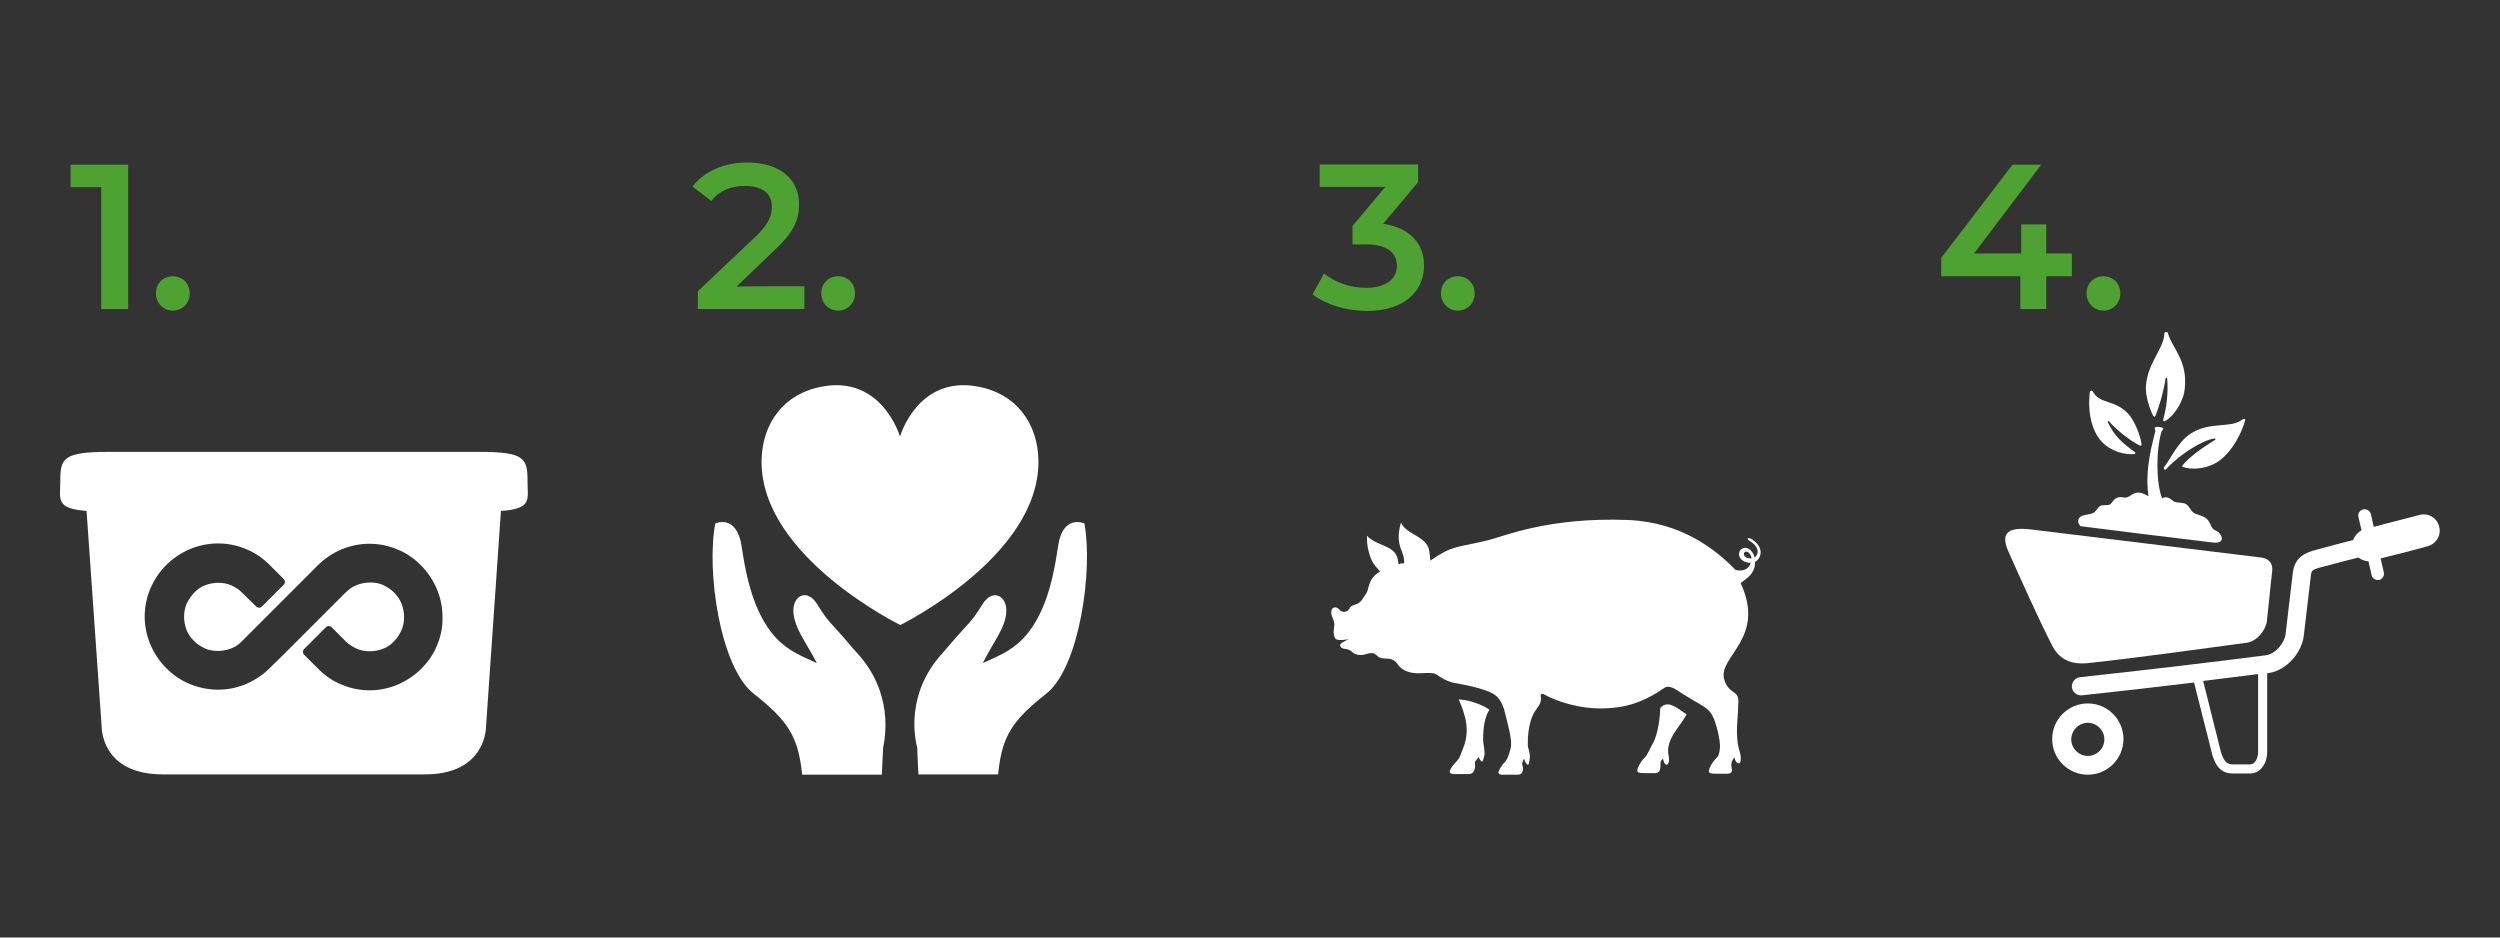
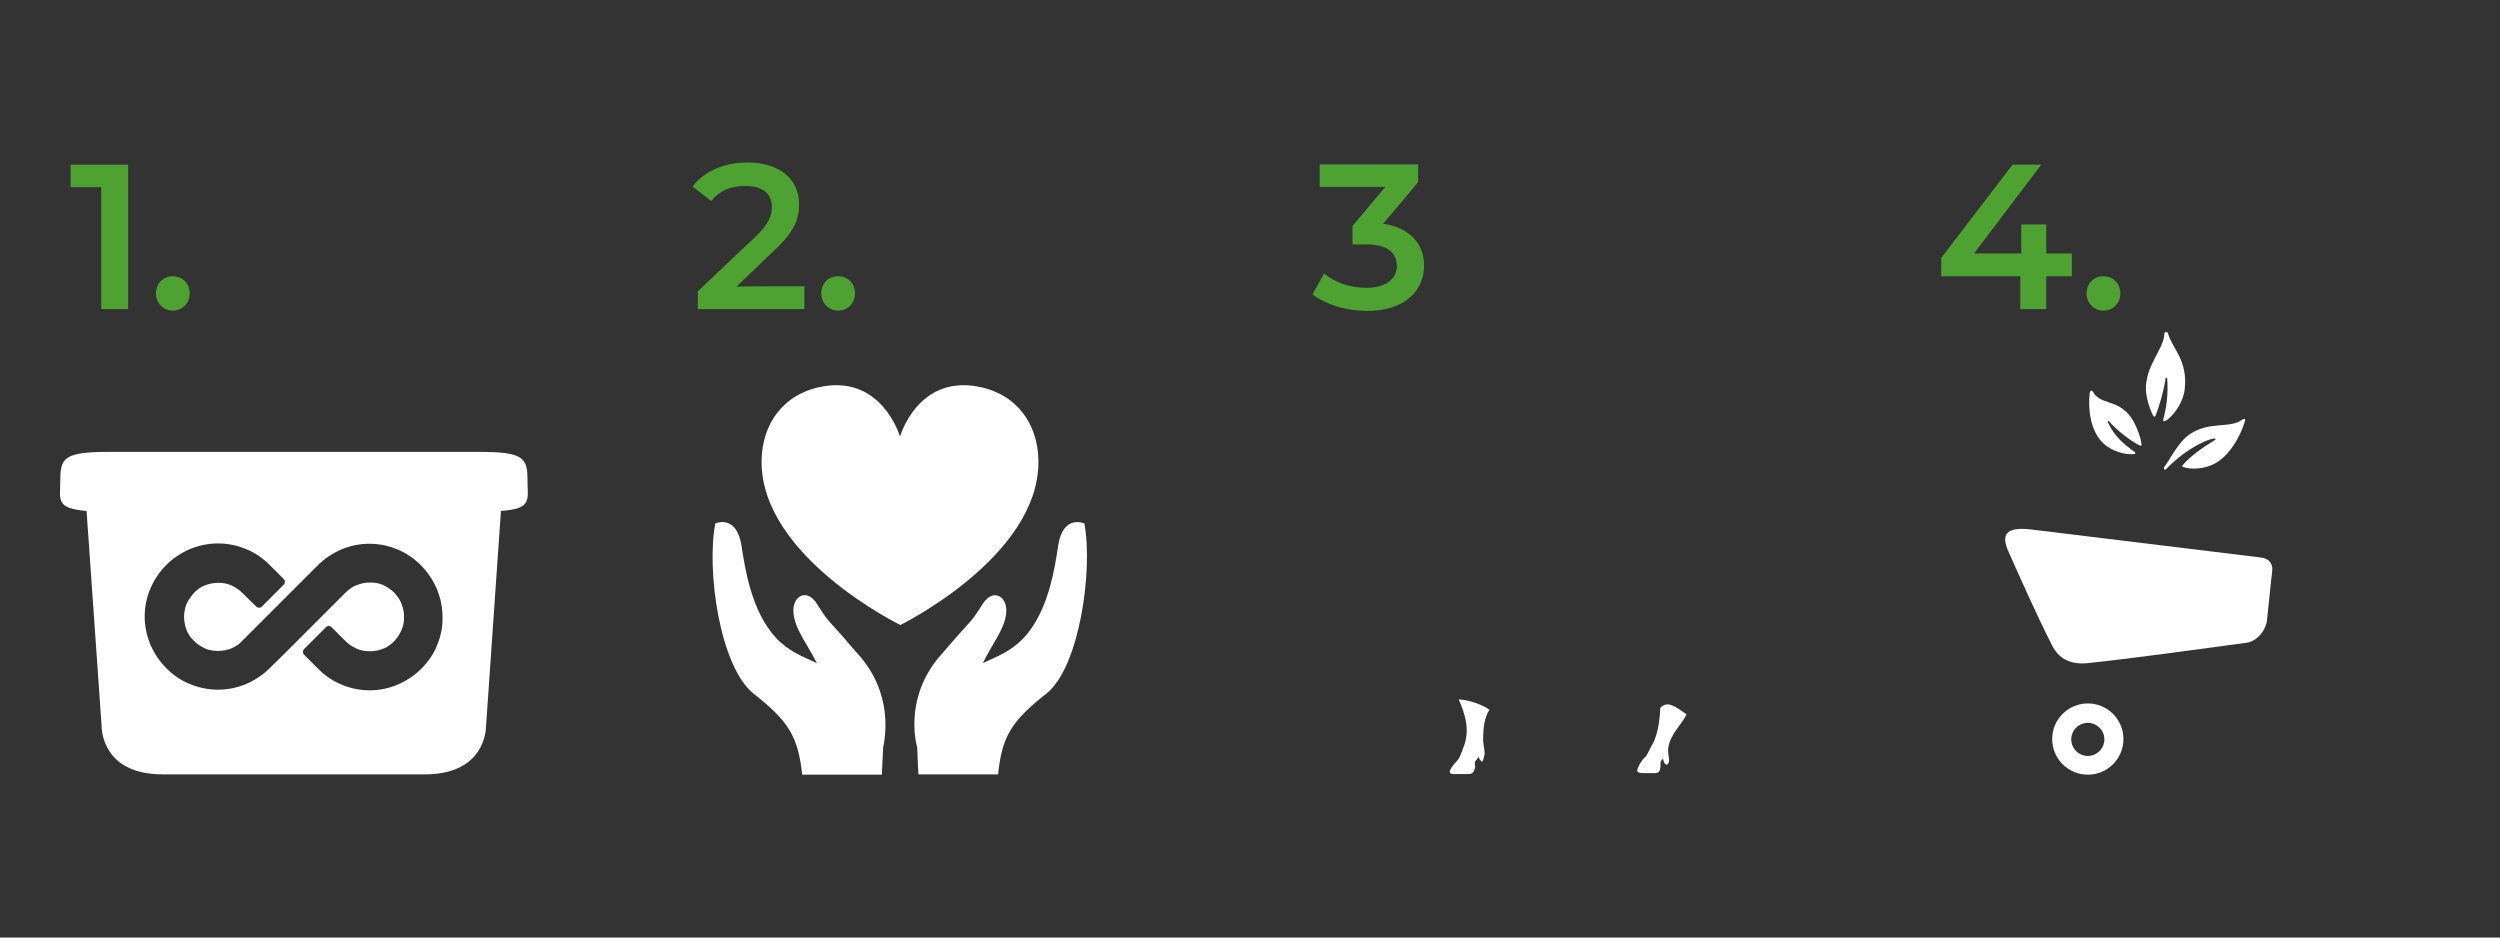
<svg xmlns="http://www.w3.org/2000/svg" version="1.1" id="Base" x="0px" y="0px" viewBox="0 0 800 300" style="enable-background:new 0 0 800 300;" xml:space="preserve">
  <rect x="0" y="0" width="800" height="300" fill="#333333" stroke="none" />
  <style type="text/css">
	.st0{fill:#4DA231;}
	.st1{fill:#FFFFFF;}
</style>
  <g>
    <g>
      <g>
        <g>
          <path class="st0" d="M41,52.7v46.2h-8.6v-39h-9.8v-7.2L41,52.7L41,52.7z" />
          <path class="st0" d="M49.9,93.9c0-3.3,2.4-5.5,5.4-5.5s5.4,2.2,5.4,5.5c0,3.2-2.4,5.5-5.4,5.5S49.9,97,49.9,93.9z" />
        </g>
      </g>
      <g>
        <g>
          <path class="st0" d="M257.4,91.6v7.3h-34.1v-5.7l18.4-17.4c4.5-4.3,5.3-7,5.3-9.6c0-4.2-2.9-6.7-8.6-6.7      c-4.5,0-8.2,1.5-10.8,4.8l-6-4.6c3.6-4.8,10-7.7,17.6-7.7c10,0,16.5,5.1,16.5,13.3c0,4.5-1.2,8.6-7.7,14.6l-12.3,11.8      C235.7,91.6,257.4,91.6,257.4,91.6z" />
          <path class="st0" d="M262.8,93.9c0-3.3,2.4-5.5,5.4-5.5s5.4,2.2,5.4,5.5c0,3.2-2.4,5.5-5.4,5.5S262.8,97,262.8,93.9z" />
        </g>
      </g>
      <g>
        <g>
          <path class="st0" d="M455.7,85c0,7.8-5.9,14.5-18.3,14.5c-6.5,0-13.1-2-17.4-5.3l3.7-6.7c3.3,2.8,8.3,4.6,13.5,4.6      c6.1,0,9.8-2.7,9.8-7c0-4.2-3-6.9-10-6.9h-4.2v-5.9l10.5-12.5h-21v-7.2h31.5v5.7l-11.2,13.3C451.3,72.9,455.7,78.1,455.7,85z" />
-           <path class="st0" d="M461.1,93.9c0-3.3,2.4-5.5,5.4-5.5s5.4,2.2,5.4,5.5c0,3.2-2.4,5.5-5.4,5.5S461.1,97,461.1,93.9z" />
        </g>
      </g>
      <g>
        <g>
          <path class="st0" d="M663,88.4h-8.2v10.5h-8.3V88.4h-25.3v-5.9L644,52.7h9.2l-21.5,28.4h15.1v-9.3h8v9.3h8.2L663,88.4L663,88.4z      " />
          <path class="st0" d="M667.7,93.9c0-3.3,2.4-5.5,5.4-5.5s5.4,2.2,5.4,5.5c0,3.2-2.4,5.5-5.4,5.5S667.7,97,667.7,93.9z" />
        </g>
      </g>
      <g>
        <g>
          <path class="st1" d="M699.1,124.6c-0.5,4.4-3.9,9-6.4,10.2c-0.3,0.1-0.5-0.1-0.5-0.4c1-3.8,1.7-8,1.3-13.3      c0-0.2-0.4-0.3-0.5-0.1c-0.5,3.7-1.9,8.6-3.1,11.7c-0.4,1-0.7,0.6-0.9,0.3c-1.2-2.3-2.5-6.4-2.3-9.5c0.5-7.4,5.8-12,5.9-16.8      c0-0.5,1-0.8,1.2,0.1C695,111.3,700.2,115.3,699.1,124.6z" />
          <path class="st1" d="M708.2,148.6c-2.9,1.4-7,1.8-9.7,0.8c-0.3-0.1-0.2-0.4,0-0.6c2.2-2.6,5.6-5.1,10.4-8.1      c0.1-0.1,0-0.4-0.2-0.4c-3.5,0.4-10.8,4.7-15.4,9.7c-0.7,0.8-1-0.2-0.8-0.5c1.6-1.9,4.4-8,8.3-10.6c6.2-4.2,12.9-1.7,16.7-4.6      c0.4-0.3,1.2-0.5,0.9,0.4C717,139.6,713.2,146.3,708.2,148.6z" />
-           <path class="st1" d="M708.1,173.6c3.2,0.4,3.4-1.4,2.2-2.9c-0.9-1.1-1.6-0.7-2.4-1.8c-0.6-0.9-0.7-2-1.9-3      c-0.8-0.7-2.7-1.2-3.7-1.6c-1.4-0.7-1.7-2.7-3.2-3.2c-1-0.3-2.3-0.2-3.2-0.5c-0.8-0.3-2.2-2.3-4-1.1c-1.9-4.6-2.1-15-0.2-21.5      c0.1-0.2,0.8-0.8,0.5-1c-0.5-0.4-2.1-0.5-2.5-0.3c-0.5,0.2,0.1,0.9,0,1.3c-0.6,2.9-3.5,11.5-2.2,20.8c-4.3-2.7-5.3,0.1-7.1,0.4      c-0.8,0.2-1.7-0.5-3.2,0.2c-1,0.5-1.3,1.6-2,2c-0.8,0.5-2.3,0-3.1,0.5c-1,0.6-1.2,1.6-2.2,2.2c-0.9,0.6-3.3,0.5-4.2,1.3      c-1.5,1.3-0.1,3,0.2,3C671,169.1,703.7,173.1,708.1,173.6z" />
          <path class="st1" d="M672.6,141.4c3.1,3.2,7.6,4.2,10.4,3.9c0.3,0,0.4-0.4,0.2-0.6c-3.6-2.6-6.5-4.9-8.7-9.6      c-0.1-0.1,0.2-0.5,0.3-0.4c2.4,2.9,6.9,6.3,9.6,7.7c0.9,0.5,0.9,0.1,0.9-0.2c-0.3-2.6-2.1-7.3-4.1-9.6      c-4.4-4.9-9.2-3.1-11.5-7.3c-0.2-0.4-0.8-0.5-1,0.4C668.1,131.1,669,137.6,672.6,141.4z" />
        </g>
        <g>
-           <path class="st1" d="M780.5,168.4c-0.7-2.7-3.5-4.4-6.3-3.6c-6.7,1.8-8,2-14.6,3.8l-0.9-4c-0.2-1.1-1.3-1.8-2.5-1.6      c-1.1,0.3-1.8,1.4-1.5,2.5l1,4.2c-0.8,0.4-2.1,1.5-2.7,3.1c-3.9,1-8,2.1-11.7,3.1c-3.5,0.9-7,2.3-7.6,7.4l-2.3,19.5      c-0.3,2.9-3.2,6.5-6.4,6.9c-14.8,1.9-37.9,4.7-59.4,7c-1.6,0.2-2.7,1.6-2.6,3.2c0.2,1.5,1.4,2.6,2.9,2.6c0.1,0,0.2,0,0.3,0      c13-1.4,21.9-2.4,35.9-4.1c0.8,3.2,1.9,7.6,3,11.9c1,3.8,1.9,7.5,2.6,10.3c0.7,3,2.2,6.9,6.6,6.9h5.8c3.1,0,5.4-3,5.4-7      c0-2.4,0-6.1,0-10.4c0-4.7,0-10,0-14.7c0.1,0,0.2,0,0.3,0c6.1-0.8,10.8-6.8,11.4-11.9l2.3-19.5c0.2-1.3,0.2-1.7,3.3-2.5      c3.8-1,7.9-2.1,11.9-3.1c1.1,0.9,2.5,1.2,3.2,1.2l1,4.4c0.2,1,1.2,1.7,2.2,1.6c0.1,0,0.2,0,0.2,0c1.1-0.3,1.8-1.4,1.5-2.5      l-1-4.4c6.7-1.7,8.2-2,15-3.9C779.7,174,781.3,171.2,780.5,168.4z M722.6,230.1c0,4.3,0,8,0,10.4c0,2.3-1.1,4.1-2.5,4.1h-5.8      c-1.3,0-2.8-0.6-3.8-4.7c-0.7-2.8-1.6-6.6-2.6-10.4c-1-4.2-2.1-8.4-2.9-11.6c6.6-0.8,12.7-1.6,17.6-2.2      C722.6,220.4,722.6,225.5,722.6,230.1z" />
          <path class="st1" d="M668.1,212.2c15.3-1.6,39.3-5,50.7-6.5c3.4-0.4,6.2-4,6.6-6.9c0.4-3.4,1.3-12.9,1.7-16      c0.3-2.3-0.9-4.1-3.6-4.4c-11-1.3-64.4-7.9-73.8-9c-8.1-0.9-9.3,1.9-7,7.1c3.6,8.1,9.4,21.1,14,30.1      C658.8,210.7,662.4,212.8,668.1,212.2z" />
          <path class="st1" d="M668.1,225.1c-6.3,0-11.4,5.1-11.4,11.4s5.1,11.4,11.4,11.4c6.3,0,11.4-5.1,11.4-11.4      S674.4,225.1,668.1,225.1z M668.1,241.9c-2.9,0-5.3-2.4-5.3-5.3s2.4-5.3,5.3-5.3s5.3,2.4,5.3,5.3      C673.4,239.5,671,241.9,668.1,241.9z" />
        </g>
      </g>
      <g>
        <path class="st1" d="M539.7,228.6c-1.7,3.5-5.4,6.4-5.9,11.1c-0.1,1.5,0.3,2.3,0.3,3.5c0,0.6-0.3,1.5-0.7,1.5     c-0.8,0-1.1-1.1-1.2-1.9c-0.3,0.2-0.6,0.5-0.8,1c-0.1,0.4,0,1.5-0.1,1.9c-0.1,0.8-0.4,1.7-1.6,1.7c-1.1,0-2.3,0-3.3,0     c-1.9,0-2.9-0.1-2.3-1.6c0.7-1.7,1.3-2.5,2.6-3.8c0.6-0.8,1.6-3.1,2.2-4.1c1.8-3.2,2.3-8.7,2.4-11.4c0.6-0.6,1.7-1.4,3.1-1     C536.3,226,538,227.5,539.7,228.6z" />
        <path class="st1" d="M476.6,227.1c-1.5,2.5-2,5.4-2,9.8c0,1.1,0.7,3.8,0.4,4.8c-0.2,0.8-0.5,2.3-0.9,2c-0.2-0.2-0.8-0.8-0.9-1.5     c-0.3,0.4-0.8,1-1.1,1.4c-0.4,0.8,0.1,1-0.1,2.1c-0.2,0.9-0.6,2.1-2.1,2c-0.9,0-2,0-3.3,0c-1.9,0.1-3.2,0-2.5-1.4     c0.8-1.6,1.8-2.3,2.6-3.4c0.6-0.8,0.8-1.8,1.5-3.5c2.3-5.6,0.8-10.4-1.4-15.6C471.4,224.1,475.4,226.2,476.6,227.1z" />
-         <path class="st1" d="M427,199.6c0.1,0.6-0.8,3.5,0.4,4.8c0.7,0.8,3.9,0.2,4.2,0.1c-1,0.6-3.2,1.3-2.7,2.3     c0.5,1.1,1.9,0.6,3.1,1.3c0.7,0.4,1.3,1.6,3.7,1.5c1,0,2.1-0.7,3.5-0.6c1,0.1,1.6,1.2,2.5,1.5c1.2,0.4,2.8,0.1,3.6,0.5     c2.3,0.8,1.7,2.7,5.1,3.9c3.1,1.1,5.5,0.1,8.5,0.6c1,0.2,2.2,1.8,5.8,2.9c0.7,0.2,11.4,1.7,14.2,4.4c1.6,1.5,2.4,3.9,2.7,5.3     c0.8,3.3,2.5,9,1.8,11.4c-0.6,2.1-0.9,3.1-1.5,3.9c-0.9,1.1-1.3,1.4-2.2,3.1c-0.7,1.4,0.5,1.5,2.5,1.4c1.3,0,2.4,0,3.3,0     c1.3,0,1.6-0.5,1.8-1.4c0.3-1.2-0.5-1.5-0.1-2.6c0.2-0.6,0.3-0.9,0.5-1.1c0.2,0.8,0.8,2,1.3,1.9c0.3-0.1,0.4-1.3,0.5-1.9     c0.3-1.7-0.6-3.3-0.6-4.4c-0.1-5.6,1.2-9.3,2.5-11.1c0.9-1.4,2.1-2.4,1.6-4.8c0-0.2,0.3-0.7,0.9-0.4c4.8,2.7,11.9,4.6,18.1,4.6     c8.1,0,13.8-1.9,20.8-6.7c0.8-0.5,2.2-0.1,3.1,0.4c3.1,2.1,8.6,5.2,9.3,5.7c1.6,1,2.5,2.1,3.3,4c0.8,2,1.8,5.9,1.9,8.5     c0,1.1-0.2,2.8-0.8,3.6c-1.3,1.3-1.9,2.1-2.6,3.8c-0.6,1.5,0.4,1.6,2.3,1.6c1,0,2.2,0,3.3,0c1.9,0,1.7-1.1,1.5-2     c-0.1-0.9-0.2-1.2,0.2-2.1c0.2-0.5,0.5-0.8,0.7-1.2c0.2,1.4,1.1,2.2,1.6,1.9c0.7-0.4,0.5-2.6,0.1-3.7c-1.7-5.3-0.4-11.4-0.5-14.3     c0-1.3,0.5-3.3-1-4.4c-1.1-0.8-2.8-1.7-3.5-4.6c-1.8-7.2,13.5-13.1,5.3-30.6c2.3-1.8,4.5-3.1,4.6-6.4c0-0.1,0-0.2,0-0.4     c0.8-0.4,1.4-1.1,1.7-2.2c0.6-2.5-1.6-4.3-2.6-5c-1.1-0.7-2.4-0.4-0.5,0.7c1.9,1.2,2.4,2.6,2.2,3.7c-0.2,0.6-0.5,1.1-0.9,1.4     c-0.6-2.2-2.4-3.9-4.2-2.7c-1.1,0.7-1.2,2.7,0.4,3.7c0.7,0.5,1.6,0.7,2.5,0.7c-0.4,1.9-2.4,2.9-4.8,2.3     c-6.4-6.6-17.4-15.3-34.4-16c-25.4-1-40.1,5.3-44.5,6.4c-10.6,2.6-11.4,1.5-18.8,6.6c-0.2-1.4-0.1-3.6-1.1-5.1     c-2.1-3.1-6.8-3.7-8.3-7.1c-2.2,7.9,1.4,9,1,13.1c-0.9-0.1-1.1,0-1.7,0.3c-0.3-0.4,0-2.6-1.7-4.2c-2.1-2-6.2-2.4-8.5-5     c0,3.1,0.4,4.9,1.2,7.1c1,2.6,2.9,4,3,4.4c-1.2,0.7-2,1.4-2.7,2.5c-0.9,1.4-1.1,3.5-1.6,4.3c-0.7,1-1.2,2.2-2.3,3.1     c-0.7,0.6-1.8,0.7-2.6,1.2c-0.7,0.5-0.5,1.2-1.5,1.6c-0.9,0.4-1.7,0.2-2.5-0.7c-0.8-0.9-2.6-0.9-2.4,1.5     C426.3,197.8,426.8,198.1,427,199.6z M560.5,178.7c-0.5,0-1.1-0.1-1.5-0.2c-1-0.4-1.2-1.4-0.7-1.8c0.6-0.5,1.7,0.1,2.1,1.5     C560.4,178.3,560.5,178.5,560.5,178.7z" />
      </g>
      <g>
        <g>
          <path class="st1" d="M274.3,209c-2.4-2.6-3.2-3.8-6.2-7.1c-4.1-4.4-4.2-4.8-6.7-8.7c-3.2-5.1-7.9-2.5-7.5,2.8      c0.4,5.2,4,9.4,7.5,16.2c-4.2-2-8.9-3.6-13.1-8.1c-8-8.6-10-22.9-11-29.4c-1.6-10.3-8.4-7.2-8.4-7.2      c-2.9,14.8,1.4,45.9,12.3,54.5c10.9,8.6,14.2,13.5,15.5,25.9h25.5c0,0,0.2-5.1,0.4-8.6C283.2,236.2,286.1,221.9,274.3,209z" />
          <path class="st1" d="M347,167.5c0,0-6.9-3.1-8.4,7.2c-1,6.5-3,20.9-11,29.4c-4.2,4.5-8.9,6.1-13.1,8.1c3.4-6.9,7.1-11,7.5-16.2      c0.4-5.2-4.2-7.9-7.5-2.8c-2.5,3.9-2.6,4.3-6.7,8.7c-3,3.3-3.9,4.5-6.2,7.1c-11.8,12.9-8.9,27.2-8.1,30.2      c0.1,3.5,0.4,8.6,0.4,8.6h25.5c1.2-12.4,4.6-17.3,15.5-25.9C345.5,213.4,349.8,182.3,347,167.5z" />
        </g>
        <path class="st1" d="M243.7,147.6c0.1-11.9,6.9-21.6,19.4-23.9c19.2-3.6,24.9,16,24.9,16s5.6-19.6,24.9-16     c12.5,2.3,19.3,12,19.4,23.9c0.2,30.6-44.2,52.4-44.2,52.4S243.5,178.2,243.7,147.6z" />
      </g>
      <path class="st1" d="M168.8,153.7c0-7.1-1.1-9.1-15.4-9.1c-12.1,0-59.3,0-59.3,0s-47.2,0-59.3,0c-14.4,0-15.5,2-15.5,9.1    c0,6.1-1.7,9,8.4,9.8l4.8,68.6c0,0.8-0.1,15.7,19.6,15.7c20.2,0,41.9,0,41.9,0s21.6,0,41.9,0c17,0,19.3-11.1,19.6-14.7l0,0    c0-0.1,0-0.2,0-0.2l4.8-69.4C170.5,162.8,168.8,159.8,168.8,153.7z M139.9,206.4c-1.1,2.8-2.8,5.3-5.1,7.6    c-2.2,2.2-4.8,3.9-7.6,5.1c-2.9,1.2-5.9,1.8-8.9,1.8s-6.1-0.6-8.9-1.8c-2.8-1.1-5.3-2.8-7.6-5.1l-4.5-4.5l0,0    c-0.5-0.5-0.5-1.3,0-1.8l7-7l0,0c0.5-0.5,1.3-0.5,1.8,0l4.5,4.5c1.1,1.1,2.3,1.8,3.6,2.4c1.3,0.6,2.8,0.8,4.2,0.8    c1.4,0,2.9-0.3,4.2-0.8c1.3-0.5,2.5-1.3,3.5-2.4c1.1-1.1,1.8-2.3,2.4-3.6c0.6-1.3,0.8-2.8,0.8-4.2c0-1.4-0.3-2.9-0.8-4.2    c-0.5-1.3-1.3-2.4-2.3-3.5l-0.1-0.1l0,0c-1.1-1.1-2.3-1.8-3.5-2.4c-1.3-0.6-2.8-0.8-4.2-0.8c-1.4,0-2.9,0.3-4.2,0.8    c-1.3,0.5-2.5,1.3-3.6,2.4l-5,5l-3.6,3.6l-8.4,8.4l-2.6,2.6l-4.7,4.6c-2.2,2.2-4.8,3.9-7.6,5.1c-2.9,1.2-5.9,1.8-8.9,1.8    c-3,0-6.1-0.6-9-1.8c-2.8-1.1-5.3-2.8-7.6-5.1c-2.2-2.2-3.9-4.8-5.1-7.6c-1.2-2.9-1.8-5.9-1.8-8.9c0-3,0.6-6.1,1.8-8.9    c1.2-2.8,2.8-5.3,5.1-7.6c2.2-2.2,4.8-3.9,7.6-5.1c2.9-1.2,5.9-1.8,9-1.8c3,0,6.1,0.6,8.9,1.8c2.8,1.1,5.3,2.8,7.6,5.1l4.5,4.5    l0,0c0.5,0.5,0.5,1.3,0,1.8l0,0l-7,7l0,0c-0.5,0.5-1.3,0.5-1.8,0l-4.5-4.4l0,0l0,0c-1-1.1-2.3-1.8-3.5-2.4    c-1.3-0.6-2.8-0.8-4.2-0.8s-2.9,0.3-4.2,0.8c-1.3,0.5-2.5,1.3-3.5,2.4c-1,1.1-1.8,2.3-2.4,3.5c-0.5,1.3-0.8,2.8-0.8,4.2    c0,1.4,0.3,2.9,0.8,4.2c0.5,1.3,1.3,2.5,2.4,3.5l0,0l0,0c1,1.1,2.3,1.8,3.5,2.4c1.3,0.6,2.8,0.8,4.2,0.8c1.4,0,2.9-0.3,4.2-0.8    c1.3-0.5,2.5-1.3,3.5-2.4l8.6-8.6l0,0l7-7l0,0l0,0l8.6-8.6c2.2-2.2,4.8-3.9,7.6-5.1c2.9-1.2,5.9-1.8,8.9-1.8c3,0,6.1,0.6,8.9,1.8    c2.8,1.1,5.3,2.8,7.6,5.1c2.2,2.2,3.9,4.8,5.1,7.6c1.2,2.9,1.8,5.9,1.8,8.9C141.7,200.5,141.1,203.5,139.9,206.4z" />
    </g>
  </g>
</svg>